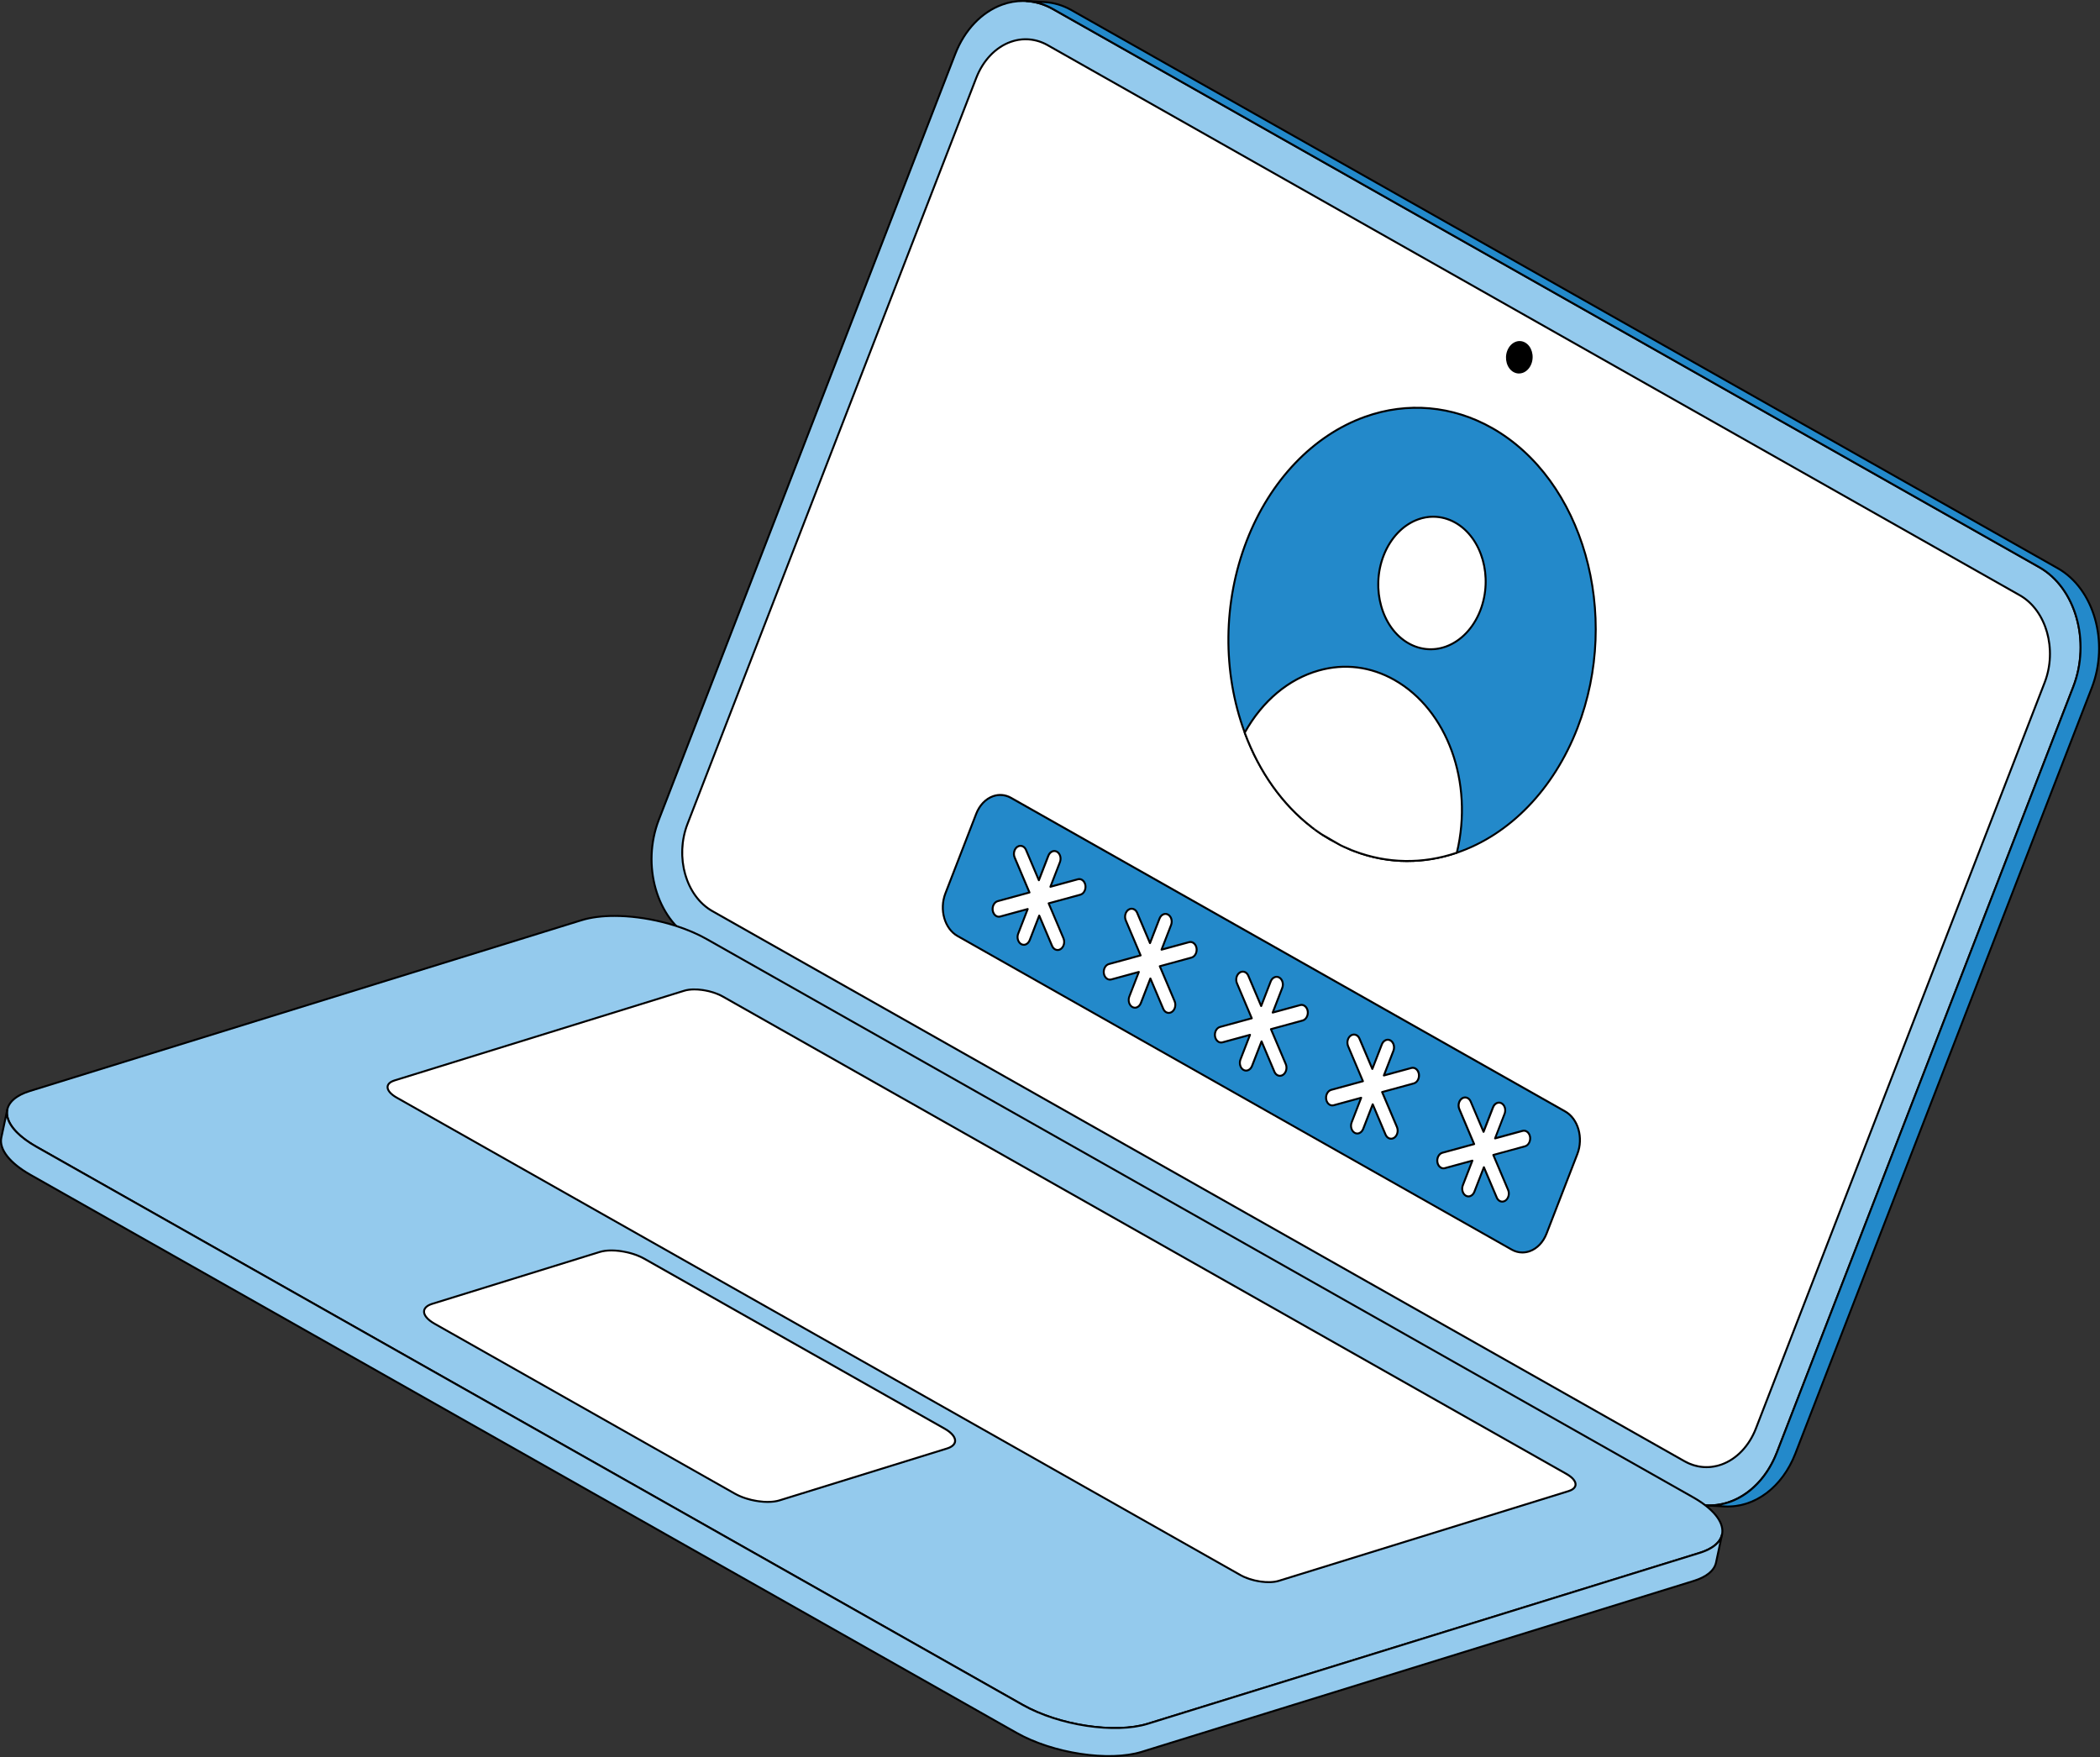
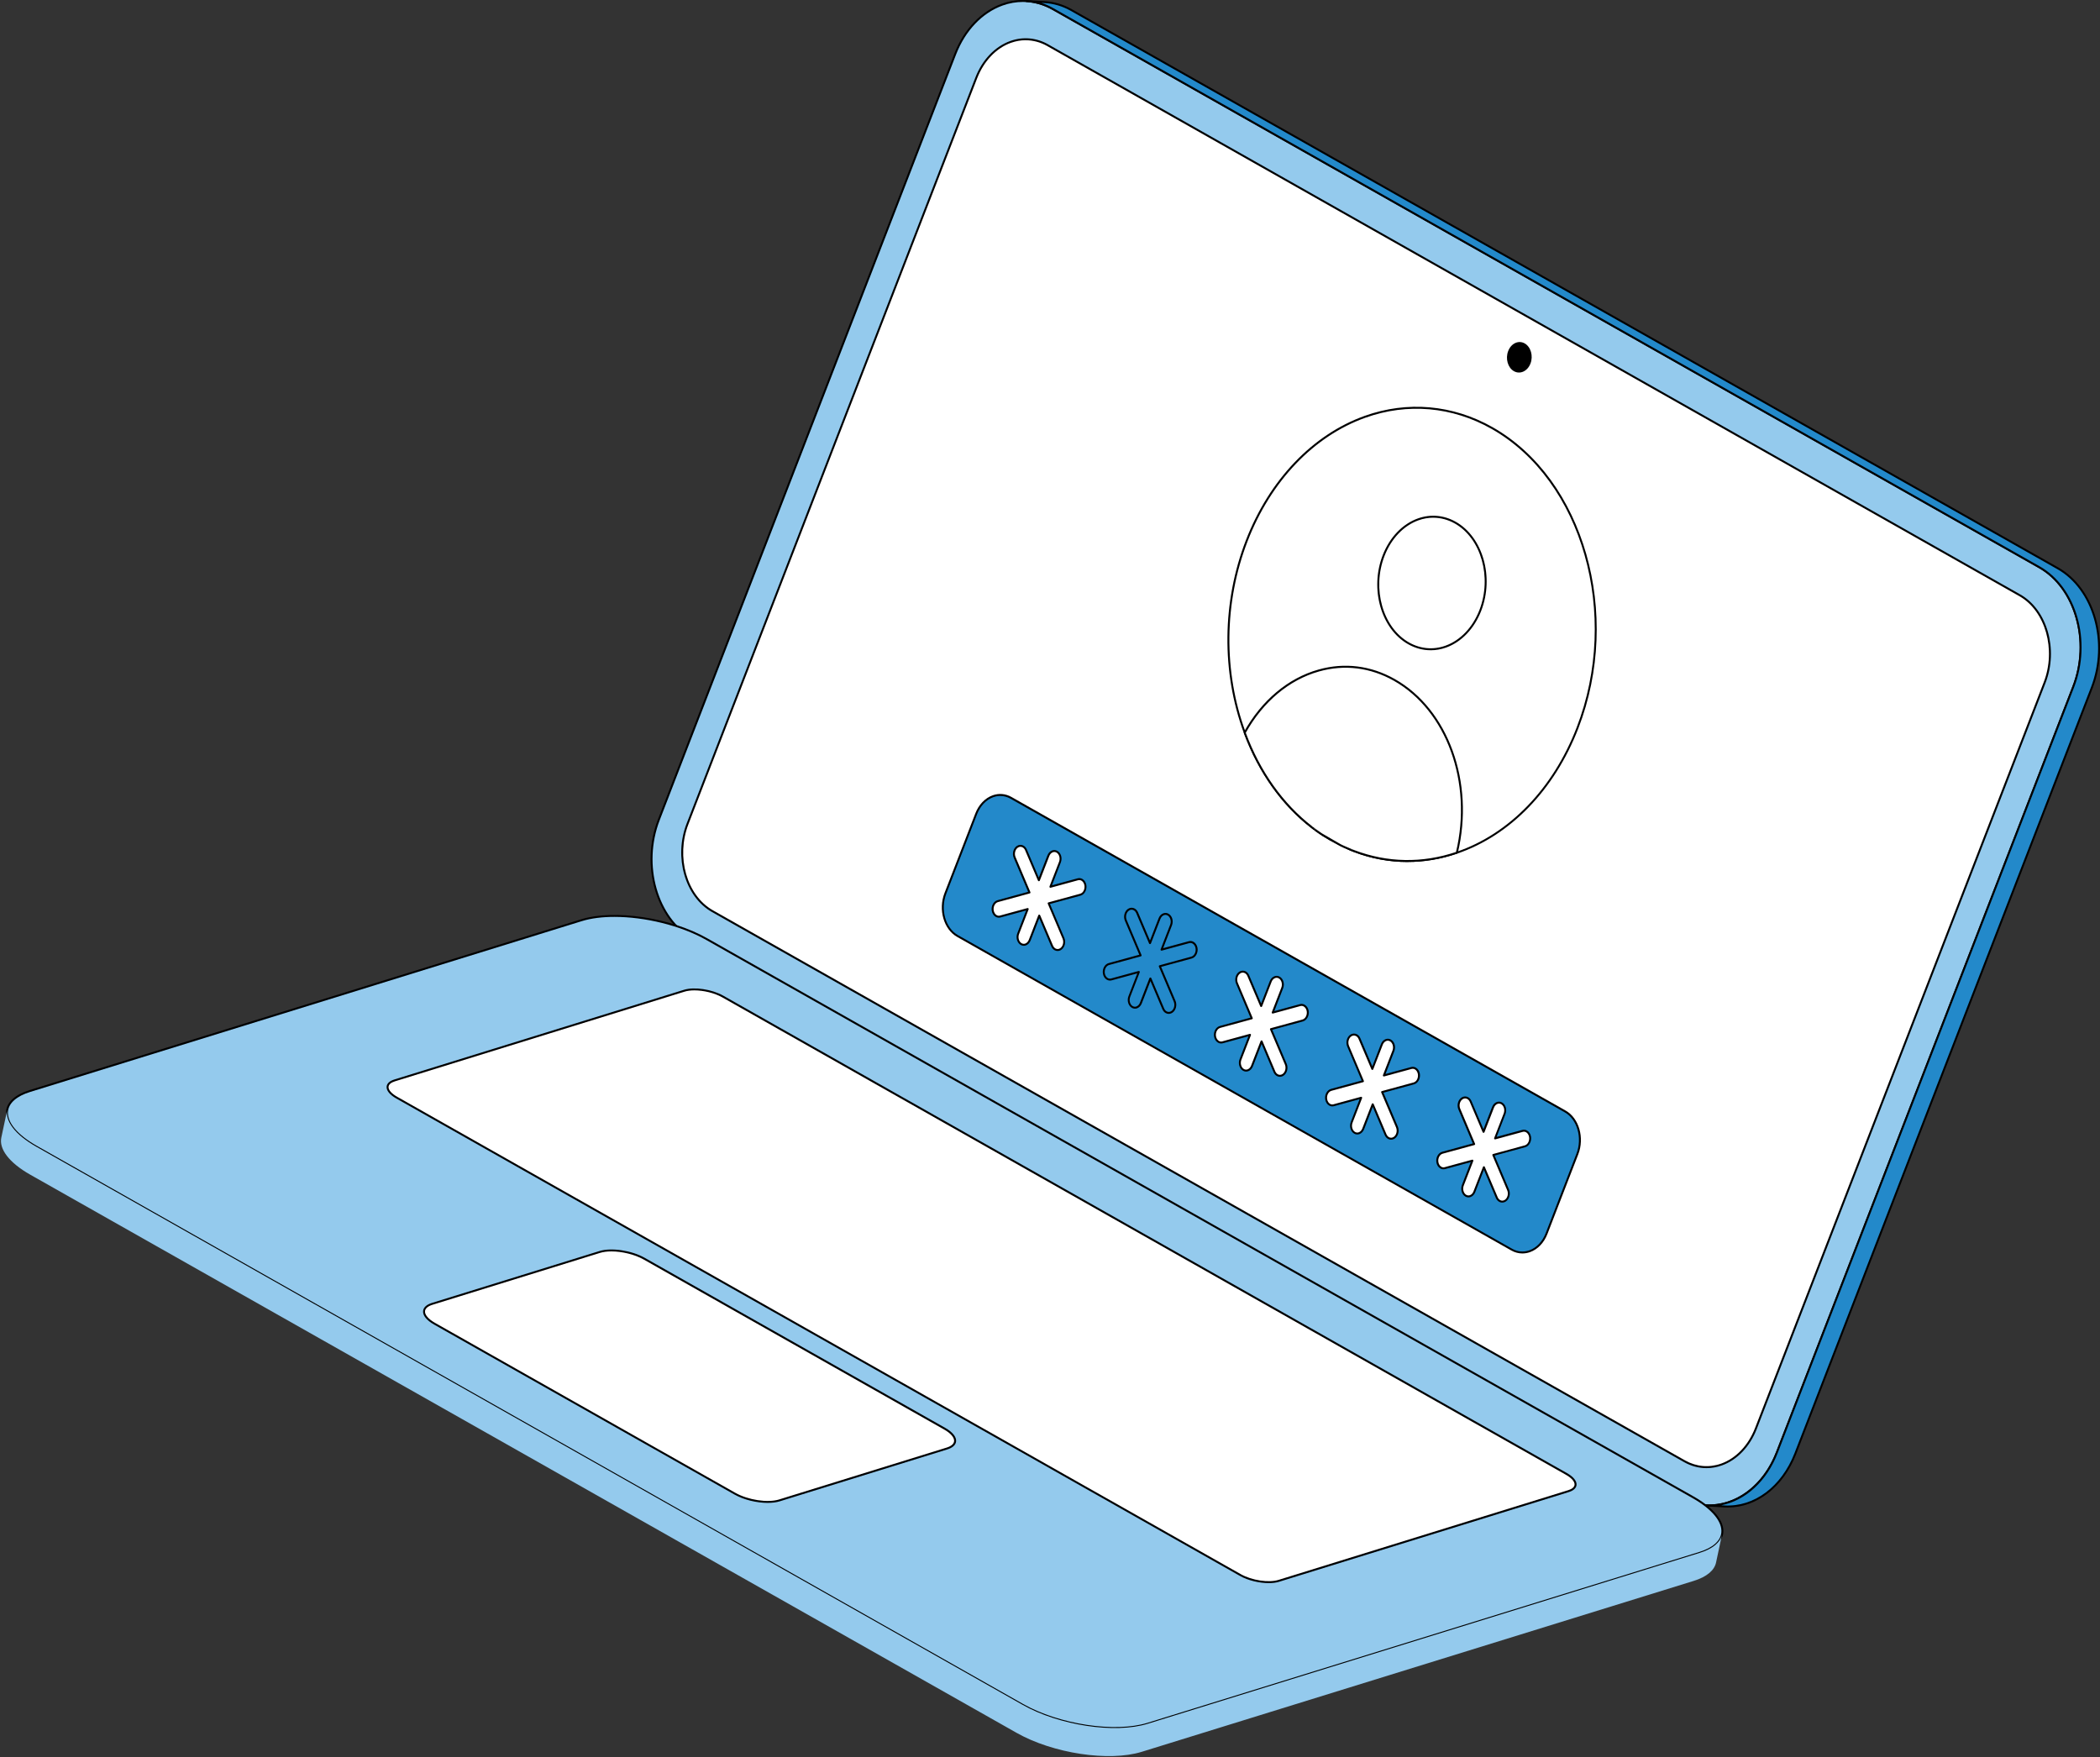
<svg xmlns="http://www.w3.org/2000/svg" width="239" height="200" viewBox="0 0 239 200" fill="none">
  <rect x="0" y="0" width="239" height="200" fill="#333333" stroke="none" />
  <g clip-path="url(#clip0_60_1005)">
    <path d="M232.09 64.564C236.227 66.905 237.963 72.992 235.964 78.158L202.227 165.33C200.227 170.496 195.251 172.785 191.114 170.443L78.856 106.909C74.719 104.567 72.984 98.481 74.982 93.314L108.719 6.14C110.72 0.974 115.696 -1.314 119.833 1.027L232.09 64.561V64.564Z" fill="#94CAED" />
    <path d="M194.532 171.472C193.337 171.472 192.151 171.16 191.058 170.541L78.801 107.004C74.624 104.641 72.864 98.478 74.877 93.272L108.614 6.1C109.683 3.339 111.661 1.268 114.04 0.417C115.992 -0.281 118.068 -0.098 119.886 0.931L232.143 64.468C236.323 66.831 238.081 72.994 236.067 78.2L202.33 165.372C201.262 168.133 199.283 170.204 196.904 171.055C196.125 171.334 195.327 171.472 194.532 171.472ZM116.412 0.223C115.642 0.223 114.87 0.356 114.116 0.626C111.797 1.457 109.867 3.48 108.821 6.18L75.085 93.352C73.108 98.46 74.824 104.498 78.91 106.81L191.167 170.347C192.93 171.345 194.939 171.521 196.829 170.846C199.147 170.017 201.077 167.992 202.123 165.292L235.86 78.12C237.836 73.011 236.12 66.974 232.034 64.662L119.777 1.125C118.718 0.526 117.569 0.223 116.412 0.223Z" fill="black" />
    <path d="M229.869 67.761L119.227 5.137C116.201 3.424 112.567 5.1 111.107 8.874L78.247 93.78C76.787 97.554 78.053 101.998 81.08 103.712L191.724 166.333C194.748 168.044 198.38 166.373 199.842 162.599L232.702 77.692C234.162 73.918 232.898 69.472 229.873 67.761" fill="white" />
    <path d="M194.218 167.115C193.339 167.115 192.469 166.885 191.666 166.431L81.022 103.81C77.957 102.074 76.665 97.558 78.142 93.742L111.002 8.834C111.786 6.809 113.236 5.289 114.986 4.663C116.419 4.151 117.945 4.284 119.283 5.042L229.927 67.663C232.991 69.396 234.282 73.914 232.804 77.733L199.944 162.639C199.161 164.664 197.71 166.183 195.963 166.807C195.391 167.012 194.804 167.115 194.22 167.115H194.218ZM116.726 4.578C116.167 4.578 115.607 4.676 115.059 4.873C113.372 5.476 111.97 6.949 111.209 8.914L78.349 93.82C76.912 97.538 78.158 101.932 81.133 103.614L191.777 166.235C193.057 166.959 194.516 167.088 195.887 166.598C197.572 165.994 198.976 164.521 199.735 162.559L232.595 77.653C234.035 73.934 232.786 69.539 229.815 67.856C226.845 66.174 119.172 5.236 119.172 5.236C118.402 4.801 117.567 4.581 116.726 4.581V4.578Z" fill="black" />
    <path d="M178.135 126.516L115.059 90.817C113.584 89.981 111.812 90.799 111.1 92.641L107.595 101.698C106.883 103.54 107.499 105.708 108.975 106.543L172.051 142.243C173.527 143.078 175.3 142.261 176.015 140.42L179.52 131.364C180.232 129.522 179.613 127.352 178.138 126.516" fill="#2389CA" />
    <path d="M173.268 142.679C172.83 142.679 172.396 142.563 171.996 142.338L108.919 106.639C107.402 105.779 106.761 103.544 107.491 101.655L110.996 92.599C111.383 91.594 112.104 90.841 112.974 90.529C113.688 90.273 114.449 90.34 115.115 90.716L178.191 126.416C179.711 127.276 180.352 129.512 179.622 131.399L176.117 140.456C175.73 141.458 175.009 142.213 174.139 142.523C173.854 142.626 173.56 142.677 173.268 142.677V142.679ZM113.842 90.6C113.577 90.6 113.308 90.647 113.047 90.741C112.239 91.031 111.567 91.737 111.202 92.681L107.697 101.738C107.005 103.527 107.602 105.639 109.028 106.447L172.105 142.147C172.714 142.492 173.411 142.552 174.063 142.318C174.871 142.029 175.543 141.322 175.908 140.38L179.413 131.324C180.105 129.535 179.508 127.42 178.08 126.614L115.003 90.915C114.636 90.707 114.24 90.603 113.84 90.603L113.842 90.6Z" fill="black" />
    <path d="M123.527 100.769C123.48 100.483 123.326 100.258 123.128 100.147C122.99 100.069 122.832 100.045 122.672 100.087L119.541 100.94L120.625 98.142C120.801 97.688 120.649 97.157 120.287 96.952C119.926 96.747 119.49 96.946 119.314 97.4L118.23 100.198L116.766 96.745C116.69 96.569 116.575 96.438 116.437 96.36C116.236 96.246 115.996 96.248 115.785 96.386C115.426 96.627 115.288 97.173 115.473 97.607L117.16 101.591L113.55 102.575C113.154 102.682 112.898 103.161 112.974 103.647C113.021 103.934 113.174 104.157 113.372 104.271C113.51 104.349 113.668 104.373 113.828 104.329L116.957 103.475L115.874 106.274C115.698 106.728 115.851 107.261 116.212 107.463C116.575 107.668 117.009 107.47 117.184 107.016L118.268 104.217L119.732 107.671C119.808 107.849 119.926 107.98 120.064 108.058C120.262 108.172 120.502 108.17 120.714 108.027C121.072 107.786 121.21 107.241 121.028 106.808L119.339 102.825L122.948 101.84C123.342 101.733 123.598 101.252 123.522 100.769H123.527Z" fill="white" />
    <path d="M120.367 108.25C120.246 108.25 120.124 108.219 120.013 108.157C119.848 108.063 119.717 107.912 119.634 107.716L118.279 104.514L117.296 107.056C117.191 107.326 116.995 107.528 116.761 107.613C116.561 107.684 116.352 107.664 116.165 107.56C115.758 107.328 115.584 106.733 115.778 106.232L116.782 103.639L113.864 104.434C113.682 104.483 113.49 104.458 113.323 104.365C113.085 104.231 112.92 103.975 112.869 103.663C112.783 103.124 113.078 102.587 113.526 102.467L117.011 101.515L115.373 97.65C115.168 97.169 115.326 96.561 115.724 96.293C115.965 96.135 116.252 96.124 116.494 96.262C116.659 96.356 116.788 96.507 116.871 96.701L118.226 99.9L119.209 97.358C119.314 97.089 119.508 96.886 119.746 96.801C119.946 96.73 120.157 96.75 120.342 96.853C120.756 97.086 120.927 97.67 120.729 98.18L119.726 100.774L122.643 99.978C122.828 99.929 123.015 99.951 123.184 100.047C123.422 100.181 123.587 100.437 123.638 100.749C123.723 101.286 123.429 101.825 122.984 101.948L119.496 102.899L121.134 106.764C121.337 107.245 121.179 107.854 120.781 108.119C120.651 108.206 120.509 108.248 120.367 108.248V108.25ZM118.275 104.106C118.319 104.106 118.359 104.133 118.377 104.173L119.841 107.626C119.906 107.776 120.004 107.892 120.124 107.961C120.295 108.056 120.489 108.048 120.658 107.934C120.972 107.724 121.094 107.239 120.932 106.851L119.245 102.868C119.232 102.839 119.234 102.805 119.247 102.776C119.261 102.747 119.287 102.725 119.318 102.718L122.928 101.734C123.269 101.64 123.489 101.215 123.42 100.787C123.38 100.546 123.253 100.344 123.077 100.243C122.961 100.176 122.832 100.161 122.703 100.194L119.574 101.048C119.534 101.059 119.49 101.048 119.463 101.014C119.434 100.983 119.428 100.938 119.443 100.898L120.527 98.1C120.683 97.699 120.551 97.227 120.238 97.046C120.108 96.973 119.966 96.959 119.826 97.011C119.65 97.073 119.503 97.229 119.423 97.438L118.339 100.237C118.324 100.279 118.284 100.308 118.237 100.308C118.188 100.308 118.15 100.281 118.132 100.241L116.668 96.788C116.606 96.639 116.508 96.525 116.388 96.456C116.216 96.36 116.02 96.369 115.851 96.48C115.538 96.69 115.415 97.178 115.582 97.563L117.269 101.547C117.282 101.576 117.28 101.609 117.267 101.638C117.253 101.667 117.227 101.689 117.195 101.696L113.586 102.681C113.245 102.772 113.023 103.197 113.092 103.627C113.132 103.868 113.259 104.073 113.435 104.171C113.55 104.238 113.679 104.253 113.806 104.218L116.935 103.365C116.975 103.353 117.02 103.365 117.046 103.398C117.075 103.429 117.082 103.474 117.066 103.514L115.983 106.312C115.827 106.713 115.958 107.185 116.272 107.366C116.403 107.439 116.546 107.453 116.684 107.404C116.857 107.341 117.004 107.185 117.086 106.976L118.17 104.178C118.186 104.135 118.228 104.106 118.273 104.106H118.275Z" fill="black" />
-     <path d="M136.178 107.929C136.131 107.644 135.978 107.419 135.78 107.307C135.642 107.229 135.484 107.205 135.323 107.247L132.192 108.1L133.276 105.302C133.452 104.848 133.301 104.317 132.938 104.112C132.577 103.907 132.141 104.106 131.965 104.56L130.882 107.358L129.417 103.905C129.344 103.729 129.226 103.598 129.088 103.52C128.89 103.406 128.647 103.408 128.436 103.547C128.08 103.787 127.94 104.333 128.124 104.767L129.811 108.751L126.202 109.736C125.805 109.843 125.55 110.322 125.625 110.807C125.672 111.095 125.826 111.317 126.024 111.431C126.162 111.509 126.32 111.533 126.48 111.489L129.609 110.636L128.525 113.434C128.349 113.888 128.503 114.421 128.863 114.624C129.226 114.828 129.66 114.63 129.836 114.176L130.919 111.378L132.382 114.831C132.457 115.009 132.575 115.14 132.713 115.218C132.911 115.332 133.152 115.33 133.363 115.187C133.721 114.947 133.859 114.401 133.677 113.969L131.988 109.985L135.597 109C135.991 108.893 136.247 108.412 136.171 107.929H136.178Z" fill="white" />
    <path d="M133.018 115.41C132.898 115.41 132.775 115.379 132.664 115.316C132.499 115.223 132.368 115.071 132.286 114.875L130.931 111.674L129.947 114.216C129.842 114.485 129.646 114.688 129.413 114.773C129.213 114.844 129.003 114.824 128.816 114.719C128.409 114.49 128.236 113.893 128.429 113.391L129.433 110.798L126.515 111.593C126.333 111.642 126.142 111.618 125.975 111.524C125.736 111.391 125.572 111.135 125.521 110.823C125.436 110.283 125.73 109.747 126.177 109.626L129.662 108.675L128.024 104.81C127.819 104.328 127.977 103.72 128.376 103.453C128.616 103.295 128.903 103.283 129.146 103.419C129.31 103.513 129.44 103.664 129.522 103.858L130.877 107.058L131.861 104.516C131.965 104.246 132.159 104.043 132.397 103.959C132.597 103.887 132.809 103.905 132.993 104.01C133.407 104.244 133.579 104.827 133.381 105.338L132.377 107.931L135.295 107.135C135.479 107.086 135.666 107.109 135.835 107.205C136.073 107.338 136.238 107.594 136.289 107.906C136.374 108.443 136.082 108.98 135.635 109.105L132.148 110.056L133.786 113.922C133.988 114.403 133.83 115.011 133.432 115.276C133.303 115.363 133.16 115.405 133.018 115.405V115.41ZM130.926 111.266C130.971 111.266 131.011 111.293 131.028 111.333L132.491 114.786C132.555 114.935 132.653 115.051 132.773 115.12C132.945 115.216 133.138 115.207 133.307 115.093C133.621 114.884 133.743 114.398 133.581 114.011L131.892 110.027C131.879 109.998 131.881 109.965 131.894 109.936C131.907 109.907 131.934 109.885 131.965 109.878L135.575 108.893C135.913 108.8 136.136 108.374 136.067 107.946C136.029 107.706 135.9 107.503 135.724 107.403C135.608 107.336 135.479 107.32 135.35 107.354L132.221 108.207C132.181 108.218 132.137 108.207 132.11 108.174C132.081 108.142 132.074 108.098 132.09 108.058L133.174 105.26C133.329 104.859 133.198 104.386 132.884 104.206C132.755 104.132 132.613 104.119 132.473 104.17C132.297 104.233 132.15 104.389 132.07 104.598L130.986 107.396C130.971 107.438 130.931 107.467 130.884 107.467C130.842 107.47 130.797 107.441 130.779 107.401L129.315 103.947C129.253 103.798 129.155 103.685 129.035 103.615C128.863 103.517 128.667 103.529 128.498 103.64C128.184 103.849 128.062 104.337 128.229 104.725L129.916 108.708C129.929 108.737 129.927 108.771 129.914 108.8C129.9 108.829 129.873 108.851 129.842 108.858L126.233 109.842C125.892 109.934 125.67 110.359 125.736 110.789C125.777 111.03 125.903 111.235 126.079 111.333C126.195 111.4 126.324 111.415 126.451 111.38L129.582 110.526C129.624 110.515 129.667 110.526 129.693 110.56C129.722 110.591 129.729 110.635 129.713 110.676L128.629 113.474C128.474 113.875 128.605 114.349 128.919 114.528C129.05 114.601 129.192 114.614 129.33 114.565C129.504 114.503 129.653 114.347 129.733 114.138L130.817 111.339C130.833 111.297 130.875 111.268 130.919 111.268L130.926 111.266Z" fill="black" />
    <path d="M148.829 115.089C148.783 114.804 148.629 114.579 148.431 114.467C148.293 114.389 148.135 114.365 147.975 114.407L144.844 115.26L145.927 112.462C146.103 112.008 145.952 111.478 145.589 111.273C145.229 111.068 144.792 111.266 144.617 111.72L143.533 114.519L142.069 111.065C141.993 110.889 141.877 110.758 141.739 110.68C141.539 110.566 141.299 110.569 141.087 110.707C140.729 110.947 140.591 111.493 140.776 111.928L142.463 115.911L138.853 116.896C138.457 117.003 138.201 117.482 138.277 117.967C138.323 118.255 138.477 118.478 138.675 118.591C138.813 118.669 138.971 118.694 139.131 118.649L142.26 117.796L141.176 120.594C141 121.048 141.154 121.581 141.514 121.784C141.877 121.989 142.311 121.79 142.487 121.336L143.571 118.538L145.035 121.991C145.111 122.169 145.229 122.301 145.367 122.379C145.565 122.492 145.805 122.49 146.016 122.347C146.375 122.107 146.513 121.561 146.33 121.129L144.641 117.145L148.251 116.161C148.645 116.054 148.901 115.572 148.825 115.089H148.829Z" fill="white" />
    <path d="M145.669 122.571C145.549 122.571 145.427 122.539 145.315 122.477C145.151 122.383 145.019 122.232 144.937 122.036L143.582 118.834L142.598 121.376C142.494 121.646 142.298 121.849 142.062 121.933C141.864 122.005 141.65 121.985 141.466 121.88C141.058 121.648 140.882 121.053 141.078 120.552L142.082 117.959L139.164 118.754C138.982 118.803 138.791 118.779 138.624 118.685C138.386 118.551 138.221 118.295 138.17 117.983C138.083 117.444 138.379 116.907 138.826 116.787L142.313 115.836L140.676 111.97C140.471 111.489 140.629 110.881 141.027 110.614C141.267 110.455 141.555 110.444 141.797 110.582C141.962 110.676 142.091 110.827 142.173 111.021L143.528 114.221L144.512 111.679C144.617 111.409 144.81 111.206 145.048 111.122C145.249 111.05 145.46 111.068 145.645 111.173C146.059 111.407 146.23 111.99 146.032 112.501L145.028 115.094L147.946 114.298C148.131 114.249 148.317 114.272 148.487 114.368C148.725 114.501 148.889 114.757 148.941 115.069C149.025 115.606 148.731 116.145 148.286 116.268L144.799 117.219L146.437 121.085C146.64 121.566 146.482 122.174 146.083 122.439C145.954 122.526 145.812 122.568 145.669 122.568V122.571ZM143.577 118.427C143.622 118.427 143.662 118.453 143.68 118.494L145.142 121.947C145.206 122.096 145.304 122.212 145.424 122.281C145.596 122.377 145.789 122.368 145.959 122.254C146.272 122.045 146.395 121.559 146.232 121.171L144.543 117.188C144.53 117.159 144.532 117.126 144.545 117.097C144.559 117.068 144.585 117.045 144.617 117.039L148.226 116.054C148.567 115.96 148.787 115.535 148.718 115.107C148.68 114.867 148.551 114.664 148.375 114.564C148.26 114.497 148.131 114.481 148.001 114.515L144.873 115.368C144.833 115.379 144.788 115.368 144.761 115.334C144.732 115.303 144.726 115.259 144.741 115.219L145.825 112.42C145.981 112.019 145.85 111.547 145.536 111.367C145.407 111.293 145.264 111.28 145.124 111.331C144.948 111.393 144.801 111.549 144.721 111.759L143.637 114.557C143.622 114.599 143.582 114.628 143.535 114.628C143.484 114.628 143.448 114.601 143.431 114.561L141.966 111.108C141.904 110.959 141.806 110.845 141.686 110.776C141.514 110.68 141.319 110.687 141.15 110.801C140.836 111.01 140.713 111.498 140.88 111.883L142.567 115.867C142.58 115.896 142.578 115.929 142.565 115.958C142.552 115.987 142.525 116.009 142.494 116.016L138.884 117.001C138.544 117.092 138.321 117.518 138.39 117.948C138.43 118.188 138.557 118.393 138.733 118.491C138.851 118.558 138.978 118.574 139.104 118.538L142.235 117.685C142.276 117.674 142.32 117.685 142.347 117.718C142.376 117.749 142.382 117.794 142.367 117.834L141.283 120.632C141.127 121.033 141.259 121.506 141.572 121.686C141.704 121.76 141.846 121.773 141.984 121.724C142.158 121.662 142.304 121.506 142.387 121.296L143.471 118.498C143.486 118.456 143.528 118.427 143.573 118.427H143.577Z" fill="black" />
    <path d="M161.481 122.25C161.434 121.965 161.28 121.74 161.082 121.628C160.944 121.551 160.786 121.526 160.626 121.568L157.495 122.422L158.579 119.623C158.755 119.169 158.603 118.639 158.24 118.434C157.88 118.229 157.444 118.427 157.268 118.882L156.184 121.68L154.72 118.227C154.646 118.051 154.529 117.919 154.391 117.841C154.193 117.727 153.95 117.73 153.739 117.868C153.382 118.108 153.242 118.654 153.427 119.089L155.114 123.072L151.504 124.057C151.108 124.164 150.852 124.643 150.928 125.128C150.975 125.416 151.128 125.639 151.326 125.752C151.464 125.83 151.622 125.855 151.782 125.81L154.911 124.957L153.828 127.755C153.652 128.21 153.805 128.742 154.166 128.945C154.529 129.15 154.962 128.951 155.138 128.497L156.222 125.699L157.684 129.152C157.76 129.33 157.878 129.462 158.016 129.54C158.214 129.653 158.454 129.651 158.666 129.508C159.024 129.268 159.162 128.722 158.979 128.29L157.29 124.306L160.9 123.322C161.294 123.215 161.55 122.734 161.474 122.25H161.481Z" fill="white" />
    <path d="M158.321 129.731C158.2 129.731 158.078 129.7 157.967 129.637C157.802 129.544 157.671 129.392 157.588 129.196L156.233 125.995L155.25 128.537C155.145 128.807 154.949 129.009 154.715 129.094C154.517 129.165 154.306 129.145 154.119 129.04C153.712 128.809 153.538 128.214 153.732 127.713L154.735 125.119L151.818 125.915C151.633 125.966 151.446 125.941 151.277 125.846C151.039 125.712 150.874 125.456 150.823 125.144C150.736 124.605 151.032 124.068 151.48 123.948L154.967 122.996L153.329 119.131C153.124 118.65 153.282 118.041 153.681 117.774C153.921 117.616 154.208 117.605 154.451 117.741C154.615 117.834 154.744 117.986 154.827 118.18L156.182 121.379L157.166 118.837C157.27 118.567 157.464 118.364 157.702 118.28C157.902 118.209 158.114 118.226 158.298 118.331C158.712 118.565 158.884 119.149 158.686 119.659L157.682 122.252L160.599 121.457C160.784 121.408 160.971 121.43 161.14 121.526C161.378 121.66 161.543 121.916 161.594 122.228C161.679 122.765 161.387 123.301 160.94 123.426L157.453 124.378L159.091 128.243C159.293 128.724 159.135 129.332 158.737 129.597C158.608 129.684 158.465 129.727 158.325 129.727L158.321 129.731ZM156.229 125.587C156.273 125.587 156.313 125.614 156.331 125.654L157.793 129.107C157.858 129.257 157.956 129.372 158.076 129.441C158.247 129.537 158.441 129.528 158.61 129.415C158.924 129.205 159.046 128.72 158.884 128.332L157.194 124.349C157.181 124.32 157.183 124.286 157.197 124.257C157.21 124.228 157.237 124.206 157.268 124.199L160.878 123.215C161.218 123.121 161.438 122.695 161.369 122.268C161.331 122.027 161.202 121.824 161.027 121.724C160.911 121.657 160.782 121.642 160.653 121.675L157.524 122.528C157.482 122.54 157.439 122.528 157.413 122.495C157.384 122.464 157.377 122.419 157.393 122.379L158.476 119.581C158.632 119.18 158.501 118.708 158.187 118.527C158.058 118.454 157.916 118.44 157.775 118.491C157.6 118.554 157.453 118.71 157.373 118.919L156.289 121.717C156.273 121.76 156.233 121.789 156.186 121.789C156.14 121.786 156.1 121.762 156.082 121.722L154.617 118.269C154.555 118.119 154.457 118.006 154.337 117.937C154.166 117.841 153.97 117.85 153.801 117.961C153.487 118.171 153.367 118.659 153.532 119.046L155.218 123.03C155.232 123.059 155.229 123.092 155.216 123.121C155.203 123.15 155.176 123.172 155.145 123.179L151.535 124.164C151.195 124.255 150.972 124.68 151.041 125.11C151.081 125.356 151.206 125.554 151.384 125.654C151.5 125.721 151.631 125.736 151.756 125.701L154.887 124.848C154.927 124.836 154.971 124.848 154.998 124.881C155.027 124.912 155.034 124.957 155.018 124.997L153.934 127.795C153.779 128.196 153.91 128.668 154.224 128.849C154.355 128.922 154.497 128.936 154.635 128.887C154.809 128.824 154.958 128.668 155.038 128.459L156.122 125.661C156.137 125.618 156.18 125.589 156.224 125.589L156.229 125.587Z" fill="black" />
    <path d="M174.132 129.41C174.085 129.125 173.932 128.9 173.734 128.789C173.596 128.711 173.438 128.686 173.277 128.728L170.146 129.582L171.23 126.784C171.406 126.329 171.255 125.799 170.892 125.594C170.531 125.389 170.095 125.587 169.919 126.042L168.836 128.84L167.371 125.387C167.296 125.211 167.18 125.079 167.042 125.001C166.842 124.888 166.601 124.89 166.39 125.028C166.032 125.269 165.894 125.814 166.078 126.249L167.765 130.232L164.156 131.217C163.759 131.324 163.504 131.803 163.579 132.289C163.626 132.576 163.779 132.799 163.978 132.912C164.115 132.99 164.273 133.015 164.434 132.97L167.563 132.117L166.479 134.915C166.303 135.37 166.457 135.902 166.817 136.105C167.18 136.31 167.614 136.112 167.79 135.657L168.873 132.859L170.338 136.312C170.413 136.49 170.531 136.622 170.669 136.7C170.867 136.813 171.108 136.811 171.319 136.669C171.677 136.428 171.815 135.882 171.633 135.45L169.944 131.467L173.553 130.482C173.947 130.375 174.203 129.894 174.127 129.41H174.132Z" fill="white" />
    <path d="M170.972 136.891C170.852 136.891 170.729 136.86 170.618 136.798C170.453 136.704 170.322 136.553 170.24 136.357L168.884 133.155L167.901 135.697C167.796 135.967 167.6 136.17 167.367 136.254C167.169 136.326 166.957 136.306 166.77 136.201C166.363 135.969 166.187 135.374 166.383 134.873L167.387 132.28L164.469 133.075C164.287 133.124 164.095 133.1 163.929 133.006C163.69 132.872 163.526 132.616 163.475 132.302C163.388 131.763 163.684 131.226 164.131 131.106L167.616 130.154L165.978 126.289C165.773 125.808 165.931 125.2 166.33 124.932C166.57 124.774 166.857 124.763 167.1 124.899C167.264 124.992 167.393 125.144 167.476 125.338L168.831 128.537L169.815 125.995C169.919 125.725 170.113 125.523 170.351 125.438C170.551 125.367 170.763 125.385 170.947 125.489C171.361 125.723 171.533 126.307 171.335 126.817L170.331 129.41L173.248 128.615C173.433 128.566 173.62 128.588 173.789 128.684C174.027 128.818 174.192 129.074 174.243 129.386C174.328 129.923 174.034 130.462 173.589 130.584L170.102 131.536L171.74 135.401C171.942 135.882 171.784 136.49 171.386 136.756C171.257 136.842 171.114 136.885 170.972 136.885V136.891ZM168.88 132.748C168.925 132.748 168.965 132.774 168.982 132.815L170.447 136.268C170.511 136.417 170.609 136.533 170.729 136.602C170.901 136.698 171.094 136.689 171.263 136.575C171.577 136.366 171.7 135.88 171.537 135.492L169.85 131.509C169.837 131.48 169.839 131.447 169.853 131.418C169.866 131.389 169.893 131.366 169.924 131.36L173.533 130.375C173.874 130.281 174.094 129.856 174.027 129.428C173.987 129.188 173.86 128.985 173.685 128.885C173.569 128.818 173.44 128.802 173.311 128.836L170.182 129.689C170.142 129.7 170.097 129.689 170.071 129.655C170.042 129.624 170.035 129.58 170.051 129.54L171.134 126.741C171.29 126.34 171.159 125.866 170.845 125.688C170.716 125.614 170.574 125.601 170.433 125.652C170.258 125.714 170.111 125.87 170.031 126.08L168.947 128.878C168.931 128.92 168.891 128.949 168.844 128.949C168.804 128.951 168.758 128.922 168.74 128.882L167.276 125.429C167.213 125.28 167.115 125.166 166.995 125.097C166.824 125.001 166.628 125.01 166.459 125.122C166.145 125.331 166.025 125.819 166.19 126.204L167.876 130.188C167.89 130.217 167.888 130.25 167.874 130.279C167.861 130.308 167.834 130.33 167.803 130.337L164.193 131.322C163.853 131.413 163.63 131.839 163.699 132.269C163.739 132.509 163.866 132.714 164.042 132.812C164.158 132.879 164.289 132.895 164.414 132.859L167.543 132.006C167.583 131.995 167.627 132.006 167.654 132.039C167.683 132.07 167.689 132.115 167.674 132.155L166.59 134.953C166.434 135.354 166.566 135.827 166.879 136.007C167.011 136.081 167.153 136.094 167.291 136.045C167.465 135.983 167.614 135.827 167.694 135.617L168.778 132.819C168.793 132.777 168.836 132.748 168.88 132.748Z" fill="black" />
-     <path d="M169.799 48.715C159.404 42.831 146.907 48.583 141.886 61.556C139.084 68.794 139.207 76.752 141.664 83.396C141.664 83.396 141.664 83.396 141.664 83.398C141.686 83.458 141.71 83.516 141.733 83.576C143.333 87.816 145.885 91.51 149.248 94.121C149.252 94.125 149.257 94.127 149.259 94.13C149.285 94.152 149.314 94.172 149.341 94.192C149.348 94.197 149.354 94.203 149.361 94.208C149.388 94.228 149.412 94.248 149.439 94.268C149.448 94.275 149.455 94.281 149.464 94.288C149.49 94.308 149.515 94.328 149.541 94.346C149.548 94.353 149.557 94.357 149.564 94.364C149.59 94.384 149.615 94.401 149.642 94.421C149.653 94.43 149.664 94.439 149.675 94.446C149.697 94.464 149.722 94.48 149.744 94.497C149.748 94.502 149.753 94.504 149.757 94.508C149.815 94.551 149.873 94.591 149.929 94.631C149.935 94.635 149.94 94.638 149.944 94.642C149.966 94.658 149.991 94.675 150.013 94.691C150.027 94.7 150.04 94.709 150.053 94.718C150.073 94.731 150.093 94.747 150.113 94.76C150.131 94.771 150.147 94.785 150.165 94.796C150.182 94.807 150.2 94.82 150.218 94.832C150.236 94.845 150.256 94.856 150.274 94.869C150.294 94.883 150.311 94.896 150.331 94.907C150.349 94.918 150.365 94.93 150.383 94.941C150.4 94.954 150.418 94.965 150.438 94.976C150.458 94.99 150.478 95.003 150.498 95.016C150.516 95.028 150.532 95.039 150.55 95.05C150.576 95.068 150.601 95.083 150.627 95.101C150.636 95.108 150.647 95.114 150.656 95.121C150.687 95.141 150.719 95.161 150.75 95.181C150.772 95.195 150.794 95.21 150.819 95.224C150.839 95.237 150.859 95.248 150.879 95.261C150.894 95.27 150.91 95.281 150.926 95.29C150.946 95.304 150.968 95.317 150.988 95.331C151.003 95.339 151.021 95.351 151.037 95.362C151.059 95.375 151.081 95.388 151.104 95.402C151.119 95.411 151.135 95.42 151.15 95.428C151.17 95.442 151.193 95.453 151.215 95.466C151.233 95.478 151.251 95.487 151.268 95.498C151.291 95.511 151.313 95.524 151.335 95.538C151.351 95.547 151.366 95.555 151.382 95.564C151.406 95.578 151.431 95.593 151.455 95.607C151.469 95.616 151.482 95.622 151.495 95.631C151.533 95.654 151.571 95.676 151.611 95.696C151.651 95.716 151.687 95.738 151.727 95.76C151.74 95.767 151.753 95.776 151.767 95.783C151.791 95.796 151.816 95.809 151.84 95.823C151.856 95.832 151.871 95.841 151.887 95.847C151.909 95.859 151.934 95.872 151.956 95.883C151.974 95.892 151.992 95.903 152.009 95.912C152.032 95.923 152.054 95.934 152.074 95.948L152.121 95.972C152.143 95.983 152.167 95.997 152.19 96.008C152.207 96.017 152.225 96.026 152.241 96.034C152.263 96.046 152.283 96.057 152.305 96.068C152.321 96.077 152.339 96.086 152.354 96.092C152.374 96.104 152.397 96.112 152.417 96.124C152.443 96.137 152.472 96.15 152.499 96.164C152.528 96.179 152.557 96.193 152.586 96.206C152.597 96.21 152.606 96.215 152.617 96.222C152.644 96.235 152.673 96.248 152.699 96.262C152.717 96.271 152.735 96.28 152.755 96.288C152.775 96.297 152.797 96.308 152.817 96.317C152.837 96.326 152.857 96.335 152.877 96.346C152.895 96.355 152.913 96.364 152.931 96.371C152.951 96.38 152.973 96.391 152.993 96.4C153.013 96.409 153.033 96.418 153.053 96.427C153.073 96.436 153.091 96.444 153.111 96.453C153.129 96.462 153.147 96.469 153.164 96.478C153.187 96.487 153.209 96.498 153.231 96.509C153.244 96.516 153.258 96.52 153.271 96.527C153.298 96.538 153.322 96.549 153.349 96.56C153.351 96.56 153.356 96.562 153.358 96.565C153.422 96.594 153.489 96.621 153.554 96.649C153.56 96.652 153.565 96.654 153.572 96.656C153.596 96.667 153.623 96.676 153.647 96.687C153.661 96.692 153.674 96.698 153.685 96.703C153.714 96.714 153.743 96.727 153.772 96.739C153.781 96.741 153.787 96.745 153.796 96.747L153.885 96.783C153.885 96.783 153.903 96.79 153.912 96.794C153.943 96.805 153.972 96.819 154.003 96.83C154.01 96.832 154.017 96.834 154.023 96.837C154.054 96.848 154.088 96.861 154.119 96.874C154.121 96.874 154.126 96.877 154.128 96.879C157.978 98.345 162.004 98.336 165.753 97.07C165.749 97.07 165.744 97.075 165.74 97.075C165.76 97.068 165.78 97.062 165.8 97.055C171.593 95.081 176.722 90.095 179.524 82.857C184.545 69.882 180.187 54.592 169.792 48.708L169.799 48.715Z" fill="#2389CA" />
    <path d="M160.183 98.12C158.12 98.12 156.071 97.743 154.092 96.99L153.988 96.95L153.966 96.941L153.761 96.861L153.736 96.852L152.577 96.333L152.543 96.317L150.578 95.203L150.34 95.047L150.374 94.936L150.311 95.029L149.884 94.736C149.811 94.684 149.753 94.642 149.695 94.6L149.61 94.537L149.642 94.421L149.577 94.51L149.294 94.297C149.294 94.297 149.274 94.281 149.272 94.281L149.19 94.216C145.887 91.652 143.277 87.99 141.626 83.614L141.595 83.534C141.581 83.5 141.57 83.469 141.557 83.436C141.555 83.429 141.552 83.422 141.552 83.416C138.993 76.485 139.078 68.505 141.782 61.516C144.448 54.627 149.379 49.461 155.312 47.338C160.163 45.602 165.328 46.057 169.855 48.616C180.281 54.516 184.667 69.897 179.635 82.901C176.929 89.897 171.907 95.092 165.86 97.159C165.856 97.162 165.849 97.166 165.842 97.166L165.782 97.186C163.94 97.808 162.057 98.117 160.185 98.117L160.183 98.12ZM153.954 96.698L154.166 96.781C157.902 98.202 161.895 98.267 165.724 96.972C165.729 96.972 165.731 96.97 165.736 96.97C165.738 96.97 165.74 96.97 165.74 96.97L165.756 96.966C165.756 96.966 165.767 96.961 165.771 96.959C171.764 94.916 176.742 89.765 179.428 82.825C184.422 69.919 180.08 54.663 169.746 48.815C165.277 46.286 160.179 45.836 155.388 47.551C149.515 49.652 144.632 54.774 141.991 61.6C139.302 68.545 139.222 76.476 141.768 83.36C141.77 83.367 141.773 83.373 141.773 83.38C141.782 83.407 141.793 83.431 141.804 83.458L141.835 83.54C143.471 87.876 146.056 91.507 149.314 94.036L149.408 94.109L149.361 94.214L149.428 94.125L149.608 94.261L149.566 94.368L149.633 94.279L149.711 94.337L149.679 94.453L149.746 94.363L149.815 94.415C149.886 94.466 149.944 94.508 150 94.548L150.438 94.851L150.467 94.871L152.644 96.126L152.626 96.242L152.675 96.141L153.934 96.698L153.914 96.81L153.954 96.705V96.698Z" fill="black" />
    <path d="M165.629 59.49C162.589 57.77 158.935 59.45 157.466 63.244C155.997 67.038 157.27 71.51 160.312 73.23C163.354 74.95 167.006 73.27 168.475 69.476C169.944 65.682 168.671 61.21 165.629 59.49Z" fill="white" />
    <path d="M162.823 74.016C161.939 74.016 161.064 73.784 160.257 73.328C157.174 71.583 155.877 67.043 157.361 63.204C158.149 61.168 159.609 59.642 161.365 59.014C162.805 58.497 164.34 58.633 165.684 59.395C168.767 61.139 170.064 65.68 168.58 69.518C167.792 71.554 166.334 73.08 164.576 73.711C164 73.916 163.41 74.018 162.823 74.018V74.016ZM163.116 58.929C162.555 58.929 161.99 59.027 161.441 59.223C159.745 59.829 158.334 61.311 157.571 63.285C156.124 67.023 157.379 71.441 160.368 73.134C161.654 73.862 163.123 73.992 164.503 73.499C166.198 72.893 167.609 71.412 168.373 69.438C169.819 65.7 168.564 61.282 165.575 59.591C164.803 59.154 163.964 58.931 163.118 58.931L163.116 58.929Z" fill="black" />
    <path d="M158.699 77.398C152.61 73.952 145.409 76.654 141.661 83.4C143.255 87.713 145.836 91.474 149.245 94.123C149.25 94.127 149.254 94.13 149.257 94.132C149.283 94.154 149.312 94.174 149.339 94.194C149.346 94.199 149.352 94.205 149.359 94.21C149.386 94.23 149.41 94.25 149.437 94.27C149.446 94.277 149.452 94.283 149.461 94.29C149.488 94.31 149.512 94.33 149.539 94.348C149.546 94.355 149.555 94.359 149.561 94.366C149.588 94.386 149.613 94.404 149.639 94.424C149.65 94.433 149.662 94.442 149.673 94.448C149.695 94.466 149.719 94.482 149.742 94.499C149.746 94.504 149.751 94.506 149.755 94.51C149.813 94.553 149.871 94.593 149.926 94.633C149.933 94.638 149.938 94.64 149.942 94.644C149.964 94.66 149.989 94.678 150.011 94.693C150.024 94.702 150.038 94.711 150.051 94.72C150.071 94.733 150.091 94.749 150.111 94.762C150.129 94.773 150.144 94.787 150.162 94.798C150.18 94.809 150.198 94.822 150.216 94.834C150.233 94.847 150.251 94.858 150.271 94.871L150.329 94.909C150.347 94.921 150.363 94.932 150.38 94.943C150.398 94.956 150.416 94.967 150.436 94.978C150.456 94.992 150.476 95.005 150.496 95.019C150.514 95.03 150.529 95.041 150.547 95.052C150.574 95.07 150.598 95.085 150.625 95.103C150.634 95.11 150.645 95.117 150.654 95.123C150.685 95.143 150.716 95.163 150.748 95.183C150.77 95.197 150.792 95.212 150.817 95.226C150.837 95.239 150.857 95.25 150.877 95.264C150.892 95.272 150.908 95.284 150.923 95.293C150.943 95.306 150.966 95.319 150.986 95.333C151.001 95.341 151.019 95.353 151.035 95.364C151.057 95.377 151.079 95.391 151.101 95.404L151.148 95.431C151.17 95.444 151.19 95.455 151.213 95.469C151.23 95.48 151.248 95.489 151.264 95.5C151.286 95.513 151.308 95.526 151.331 95.54C151.346 95.549 151.362 95.558 151.377 95.567C151.402 95.58 151.426 95.596 151.451 95.609C151.464 95.618 151.477 95.624 151.491 95.633C151.529 95.656 151.567 95.678 151.607 95.698C151.647 95.718 151.682 95.74 151.722 95.763C151.736 95.769 151.749 95.778 151.762 95.785C151.787 95.798 151.811 95.812 151.836 95.825C151.851 95.834 151.867 95.843 151.883 95.85C151.905 95.861 151.929 95.874 151.951 95.885C151.969 95.894 151.987 95.905 152.005 95.914C152.027 95.925 152.049 95.936 152.069 95.95L152.116 95.974C152.138 95.985 152.163 95.999 152.185 96.01C152.203 96.019 152.221 96.028 152.236 96.037C152.259 96.048 152.279 96.059 152.301 96.07C152.316 96.079 152.334 96.088 152.35 96.094C152.37 96.106 152.392 96.115 152.412 96.126C152.439 96.139 152.468 96.153 152.494 96.166C152.523 96.181 152.552 96.195 152.581 96.208C152.592 96.213 152.601 96.217 152.612 96.224C152.639 96.237 152.668 96.251 152.695 96.264C152.713 96.273 152.73 96.282 152.75 96.291C152.77 96.299 152.793 96.311 152.813 96.32C152.833 96.329 152.853 96.337 152.873 96.349C152.891 96.357 152.908 96.366 152.926 96.373L152.989 96.402C153.009 96.411 153.029 96.42 153.049 96.429C153.069 96.438 153.086 96.447 153.106 96.456C153.124 96.464 153.142 96.471 153.16 96.48C153.182 96.489 153.204 96.5 153.227 96.511C153.24 96.518 153.253 96.522 153.267 96.529L153.345 96.562C153.345 96.562 153.351 96.565 153.353 96.567C153.418 96.596 153.485 96.623 153.549 96.651C153.556 96.654 153.56 96.656 153.567 96.658C153.592 96.669 153.618 96.678 153.643 96.689C153.656 96.694 153.669 96.701 153.681 96.705C153.71 96.716 153.738 96.73 153.767 96.741C153.776 96.743 153.783 96.747 153.792 96.749C153.821 96.761 153.852 96.774 153.881 96.785C153.89 96.79 153.899 96.792 153.908 96.796C153.937 96.808 153.968 96.821 153.999 96.832C154.006 96.834 154.012 96.836 154.019 96.839C154.05 96.85 154.083 96.863 154.115 96.876C154.117 96.876 154.121 96.879 154.123 96.881C157.989 98.351 162.032 98.34 165.796 97.057C167.676 89.255 164.779 80.838 158.69 77.392" fill="white" />
    <path d="M160.185 98.12C158.123 98.12 156.073 97.743 154.092 96.99L153.988 96.95L153.968 96.941L153.761 96.859L153.736 96.85L152.842 96.458L152.868 96.346L152.822 96.447L151.331 95.662L151.311 95.651L150.34 95.045L150.374 94.934L150.311 95.027L149.884 94.733C149.811 94.682 149.753 94.64 149.695 94.597L149.61 94.535L149.642 94.419L149.577 94.508L149.294 94.294C149.294 94.294 149.274 94.279 149.272 94.279L149.19 94.214C145.838 91.612 143.204 87.887 141.557 83.434C141.546 83.402 141.548 83.369 141.563 83.34C143.573 79.72 146.591 77.189 150.058 76.213C153.017 75.38 156.024 75.754 158.752 77.298C164.834 80.74 167.845 89.063 165.911 97.086C165.902 97.124 165.876 97.153 165.838 97.166C163.975 97.801 162.075 98.117 160.183 98.117L160.185 98.12ZM153.843 96.654L154.034 96.73L154.057 96.738L154.161 96.778C157.896 98.198 161.883 98.267 165.709 96.977C167.592 89.066 164.623 80.88 158.641 77.494C155.966 75.981 153.02 75.614 150.118 76.431C146.722 77.387 143.764 79.865 141.782 83.409C143.415 87.802 146.016 91.474 149.312 94.034L149.406 94.107L149.359 94.212L149.426 94.123L149.606 94.259L149.564 94.366L149.63 94.277L149.708 94.335L149.677 94.45L149.744 94.361L149.813 94.412C149.884 94.464 149.942 94.506 149.998 94.546L150.436 94.849L150.465 94.869L152.555 96.081L152.641 96.124L152.673 96.139L152.915 96.255L152.937 96.264L153.821 96.649L153.803 96.763L153.845 96.66L153.843 96.654Z" fill="black" />
    <path d="M173.524 39.089C172.826 38.695 171.987 39.08 171.648 39.951C171.31 40.822 171.602 41.854 172.3 42.251C172.999 42.645 173.843 42.257 174.181 41.386C174.519 40.515 174.223 39.486 173.524 39.089Z" fill="black" />
-     <path d="M172.877 42.516C172.659 42.516 172.443 42.458 172.245 42.347C171.502 41.926 171.185 40.834 171.544 39.912C171.733 39.422 172.087 39.052 172.514 38.898C172.868 38.771 173.246 38.804 173.578 38.992C174.323 39.413 174.639 40.504 174.283 41.425C174.094 41.915 173.738 42.284 173.311 42.438C173.168 42.489 173.021 42.514 172.877 42.514V42.516ZM172.948 39.047C172.828 39.047 172.708 39.067 172.592 39.11C172.225 39.241 171.92 39.564 171.753 39.994C171.435 40.816 171.706 41.785 172.356 42.155C172.63 42.309 172.941 42.338 173.237 42.233C173.605 42.102 173.912 41.779 174.079 41.349C174.397 40.529 174.123 39.56 173.471 39.19C173.306 39.096 173.128 39.05 172.948 39.05V39.047Z" fill="black" />
    <path d="M232.09 64.563C236.227 66.905 237.963 72.991 235.964 78.158L202.227 165.33C200.701 169.273 197.441 171.539 194.143 171.349L196.246 171.47C199.544 171.659 202.804 169.393 204.33 165.45L238.067 78.278C240.068 73.112 238.332 67.025 234.193 64.684L121.936 1.149C120.956 0.595 119.93 0.301 118.907 0.24L116.804 0.12C117.827 0.178 118.853 0.474 119.833 1.029L232.09 64.563Z" fill="#2389CA" />
    <path d="M196.642 171.595C196.508 171.595 196.375 171.59 196.239 171.584L194.136 171.463C194.074 171.459 194.027 171.408 194.031 171.345C194.036 171.285 194.082 171.24 194.149 171.24C197.521 171.432 200.65 169.099 202.125 165.292L235.862 78.12C237.838 73.012 236.122 66.974 232.036 64.662L119.777 1.125C118.833 0.59 117.832 0.29 116.797 0.232C116.735 0.227 116.688 0.176 116.692 0.114C116.697 0.053 116.741 0.007 116.81 0.009L118.913 0.129C119.982 0.189 121.019 0.501 121.991 1.052L234.248 64.588C238.428 66.952 240.186 73.114 238.172 78.321L204.435 165.493C202.984 169.24 199.955 171.595 196.642 171.595ZM195.898 171.341L196.252 171.361C199.635 171.555 202.755 169.22 204.228 165.412L237.965 78.24C239.941 73.132 238.225 67.094 234.139 64.782L121.88 1.245C120.936 0.711 119.935 0.41 118.9 0.352L118.526 0.33C118.991 0.479 119.445 0.679 119.886 0.931L232.143 64.468C236.323 66.832 238.081 72.994 236.067 78.2L202.33 165.372C201.081 168.6 198.66 170.795 195.896 171.341H195.898Z" fill="black" />
    <path d="M192.687 170.429C196.826 172.773 197.165 175.604 193.442 176.759L130.623 196.212C126.9 197.366 120.529 196.402 116.39 194.058L4.13 130.524C-0.009 128.18 -0.347 125.348 3.376 124.194L66.194 104.74C69.917 103.586 76.288 104.551 80.428 106.895L192.683 170.429H192.687Z" fill="#94CAED" />
    <path d="M126.894 196.807C123.418 196.807 119.296 195.831 116.332 194.154L4.077 130.622C1.78 129.323 0.547 127.808 0.692 126.467C0.803 125.428 1.747 124.586 3.345 124.09L66.163 104.636C69.904 103.477 76.329 104.446 80.486 106.799L192.741 170.333C195.037 171.632 196.27 173.147 196.125 174.488C196.014 175.526 195.071 176.369 193.473 176.865L130.655 196.319C129.582 196.651 128.289 196.809 126.894 196.809V196.807ZM69.933 104.366C68.557 104.366 67.284 104.52 66.23 104.847L3.412 124.301C1.903 124.769 1.015 125.544 0.912 126.489C0.779 127.739 1.972 129.174 4.186 130.428L116.441 193.962C120.551 196.288 126.896 197.25 130.588 196.108L193.406 176.654C194.915 176.186 195.803 175.411 195.903 174.466C196.036 173.216 194.844 171.781 192.629 170.527L80.374 106.993C77.439 105.333 73.364 104.366 69.93 104.366H69.933Z" fill="black" />
    <path d="M178.287 167.783L82.264 113.437C80.988 112.715 79.026 112.418 77.879 112.773L44.904 122.985C43.758 123.339 43.864 124.213 45.138 124.935L141.161 179.281C142.436 180.003 144.394 180.299 145.54 179.943L178.516 169.73C179.662 169.376 179.562 168.503 178.287 167.783Z" fill="white" />
    <path d="M144.396 180.203C143.313 180.203 142.029 179.9 141.107 179.377L45.084 125.03C44.35 124.613 43.954 124.119 44.003 123.673C44.04 123.321 44.35 123.038 44.873 122.878L77.849 112.665C79.017 112.302 81.024 112.605 82.322 113.338L178.345 167.685C179.079 168.099 179.473 168.594 179.424 169.039C179.386 169.391 179.077 169.674 178.552 169.837L145.576 180.049C145.24 180.154 144.835 180.203 144.399 180.203H144.396ZM79.032 112.732C78.616 112.732 78.231 112.779 77.911 112.877L44.935 123.09C44.501 123.223 44.25 123.439 44.221 123.698C44.183 124.045 44.546 124.471 45.191 124.836L141.214 179.183C142.463 179.889 144.388 180.183 145.507 179.836L178.483 169.623C178.917 169.489 179.17 169.273 179.199 169.015C179.237 168.667 178.874 168.244 178.231 167.879L82.208 113.532C81.316 113.026 80.076 112.732 79.032 112.732Z" fill="black" />
    <path d="M107.515 162.626L73.324 143.274C71.851 142.441 69.583 142.098 68.257 142.508L49.179 148.416C47.855 148.826 47.975 149.836 49.446 150.669L83.637 170.02C85.11 170.853 87.377 171.196 88.702 170.786L107.778 164.878C109.104 164.468 108.984 163.459 107.511 162.626" fill="white" />
    <path d="M87.38 171.071C86.129 171.071 84.647 170.721 83.583 170.117L49.392 150.766C48.549 150.289 48.097 149.726 48.153 149.218C48.195 148.819 48.549 148.496 49.148 148.311L68.226 142.403C69.575 141.984 71.889 142.334 73.382 143.178L107.573 162.529C108.416 163.006 108.868 163.572 108.812 164.078C108.77 164.476 108.416 164.799 107.815 164.984L88.74 170.893C88.352 171.013 87.887 171.069 87.382 171.069L87.38 171.071ZM69.59 142.445C69.107 142.445 68.66 142.499 68.288 142.614L49.21 148.523C48.703 148.681 48.404 148.935 48.371 149.24C48.327 149.65 48.749 150.147 49.499 150.572L83.69 169.924C85.139 170.743 87.371 171.082 88.668 170.681L107.744 164.773C108.254 164.615 108.552 164.361 108.585 164.053C108.63 163.645 108.207 163.146 107.457 162.723L73.266 143.372C72.232 142.786 70.796 142.445 69.588 142.445H69.59Z" fill="black" />
    <path d="M193.439 176.759L130.621 196.212C126.898 197.366 120.527 196.402 116.388 194.058L4.13 130.524C1.676 129.136 0.559 127.574 0.83 126.293L0.151 129.486C-0.122 130.767 0.997 132.328 3.452 133.716L115.707 197.25C119.846 199.594 126.217 200.557 129.94 199.405L192.758 179.951C194.274 179.481 195.117 178.735 195.304 177.855L195.983 174.662C195.796 175.542 194.953 176.291 193.437 176.759H193.439Z" fill="#94CAED" />
-     <path d="M126.213 200C122.737 200 118.615 199.025 115.651 197.347L3.398 133.815C0.97 132.44 -0.251 130.854 0.045 129.464L0.723 126.276C0.723 126.276 0.723 126.274 0.723 126.271C0.737 126.211 0.797 126.173 0.855 126.185C0.915 126.198 0.953 126.256 0.939 126.316C0.668 127.588 1.883 129.123 4.184 130.429L116.439 193.963C120.549 196.289 126.894 197.251 130.586 196.108L193.404 176.655C194.833 176.211 195.687 175.516 195.874 174.641C195.887 174.58 195.945 174.543 196.005 174.554C196.065 174.567 196.103 174.625 196.092 174.685V174.69L195.413 177.88C195.209 178.838 194.303 179.593 192.792 180.061L129.974 199.515C128.901 199.847 127.608 200.005 126.213 200.005V200ZM0.748 127.223L0.26 129.509C-0.009 130.781 1.204 132.316 3.505 133.621L115.76 197.155C119.87 199.481 126.215 200.444 129.907 199.301L192.725 179.847C194.154 179.404 195.008 178.709 195.195 177.833L195.683 175.543C195.244 176.1 194.497 176.55 193.471 176.866L130.652 196.32C126.912 197.479 120.485 196.507 116.33 194.157L4.077 130.622C2.19 129.555 1.03 128.359 0.748 127.225V127.223Z" fill="black" />
  </g>
  <defs>
    <clipPath id="clip0_60_1005">
      <rect width="239.004" height="200" fill="white" />
    </clipPath>
  </defs>
</svg>